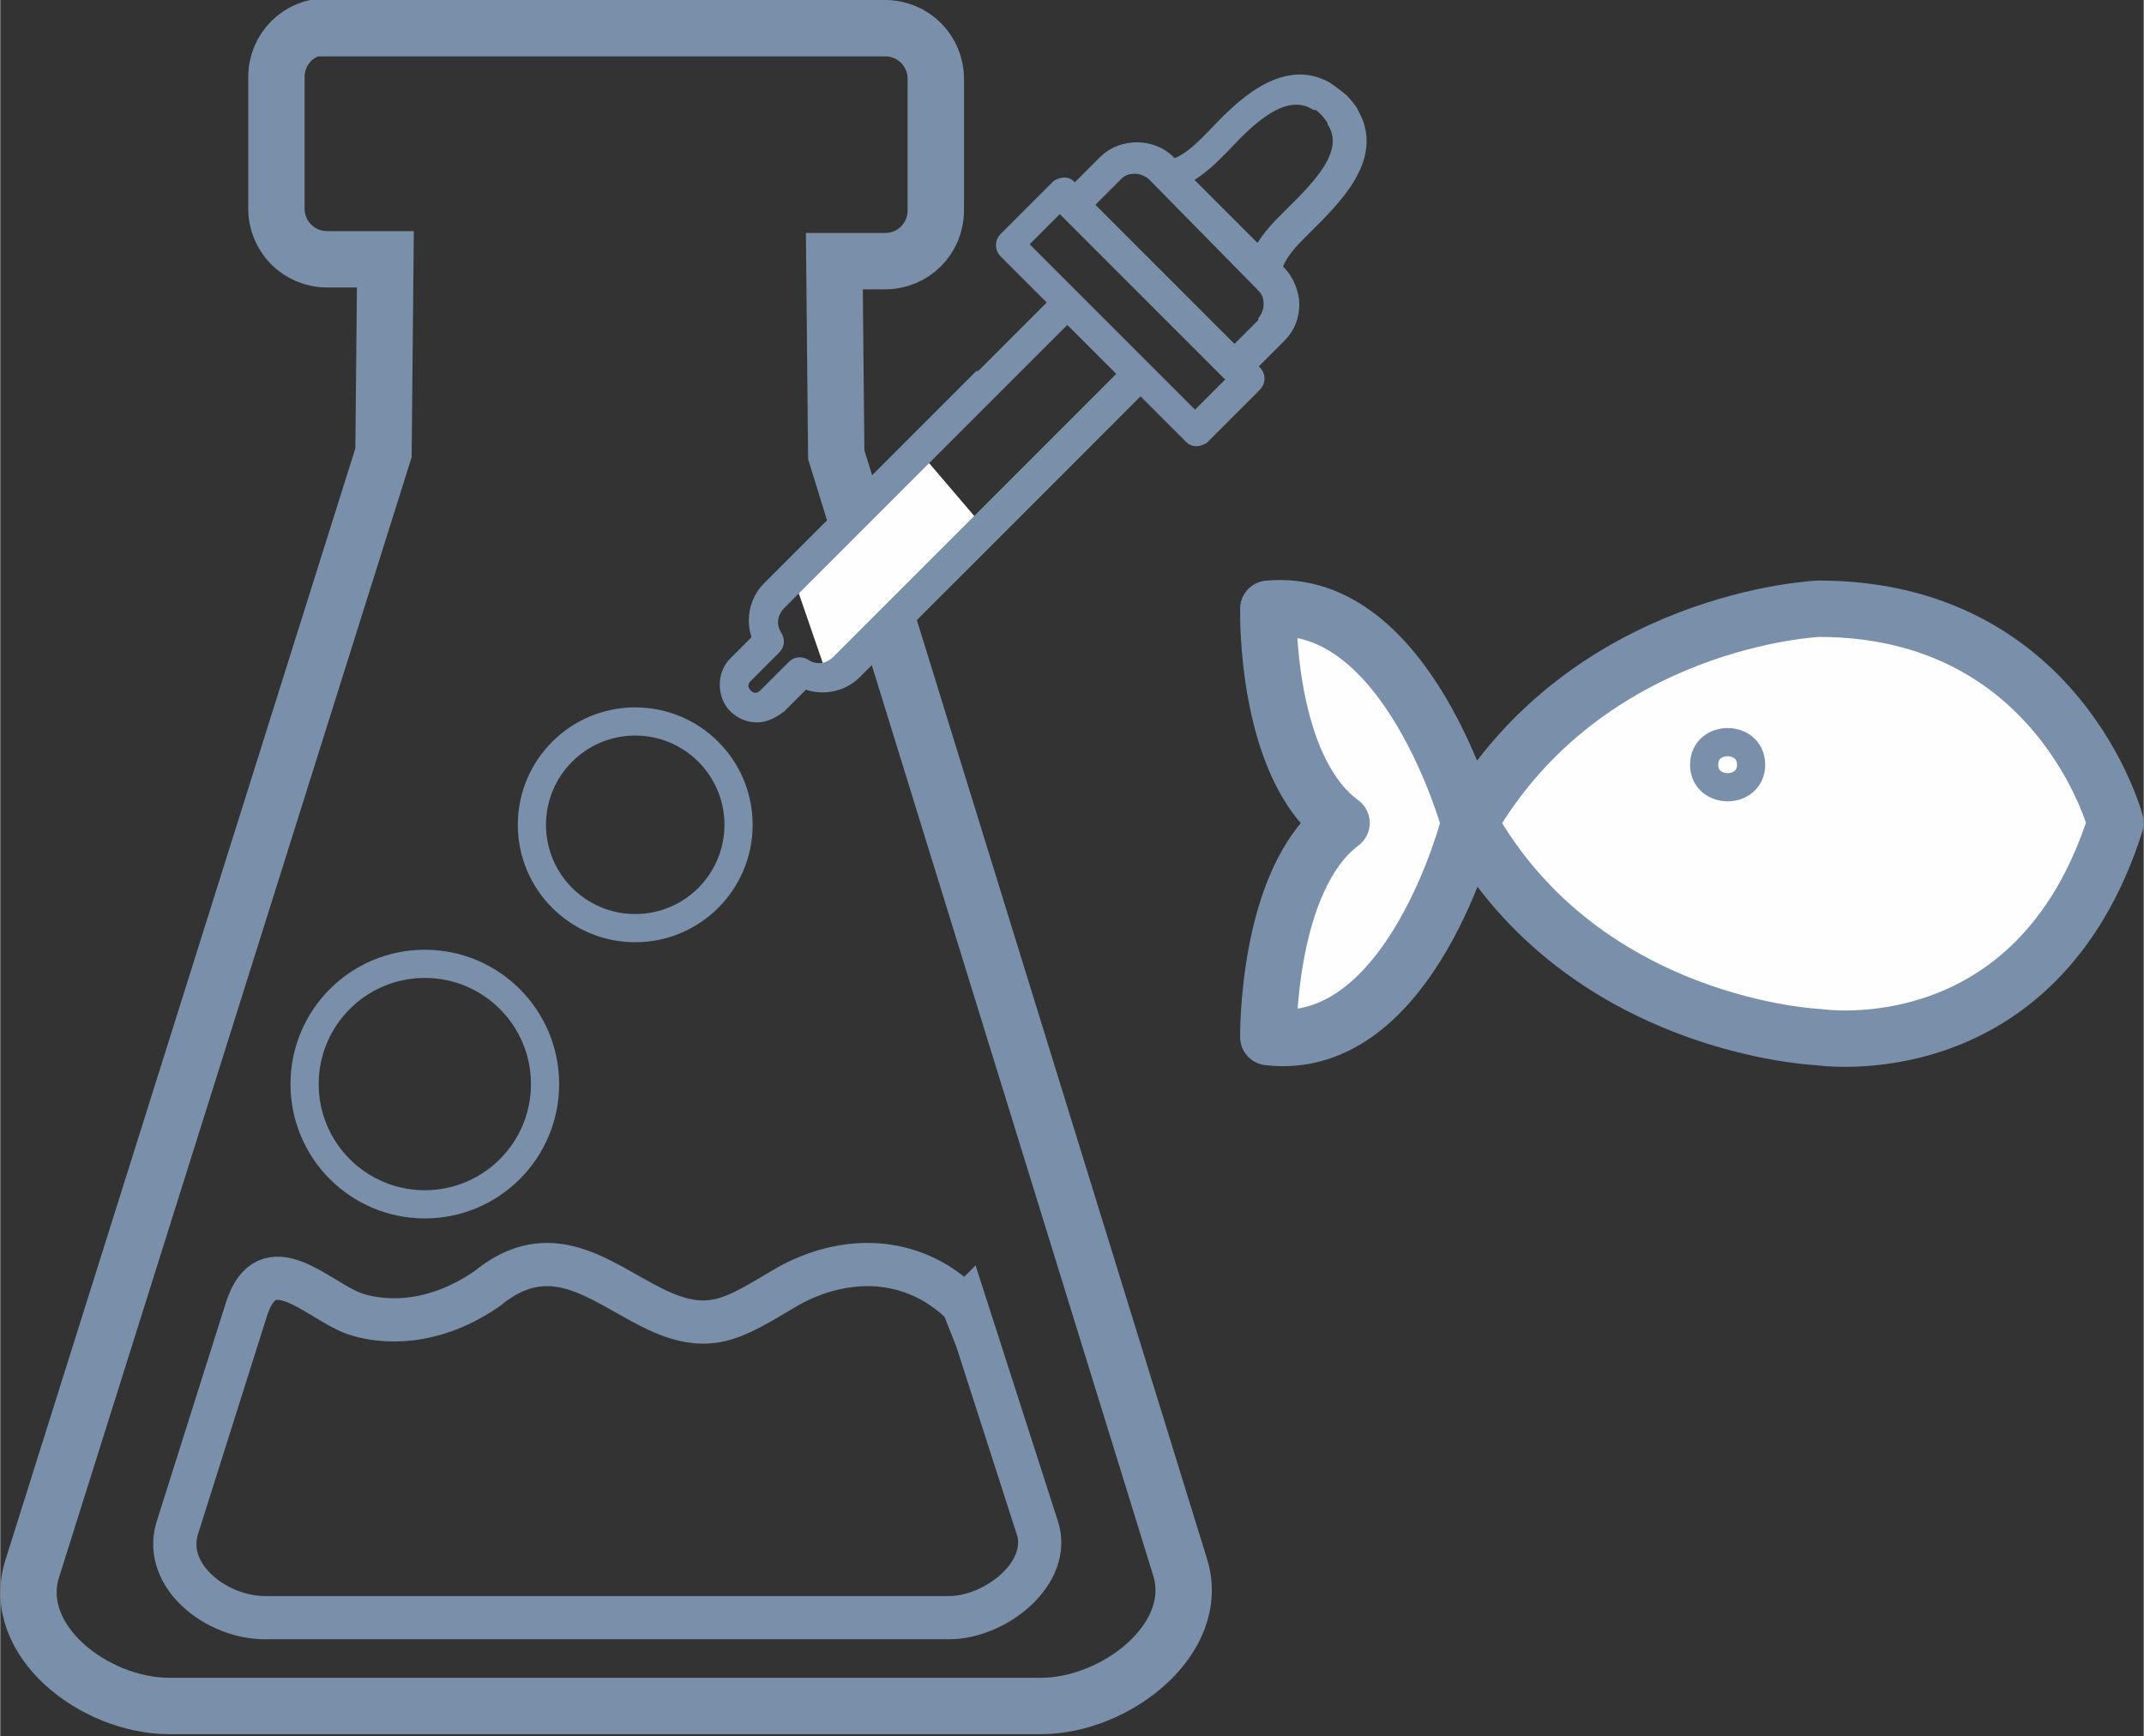
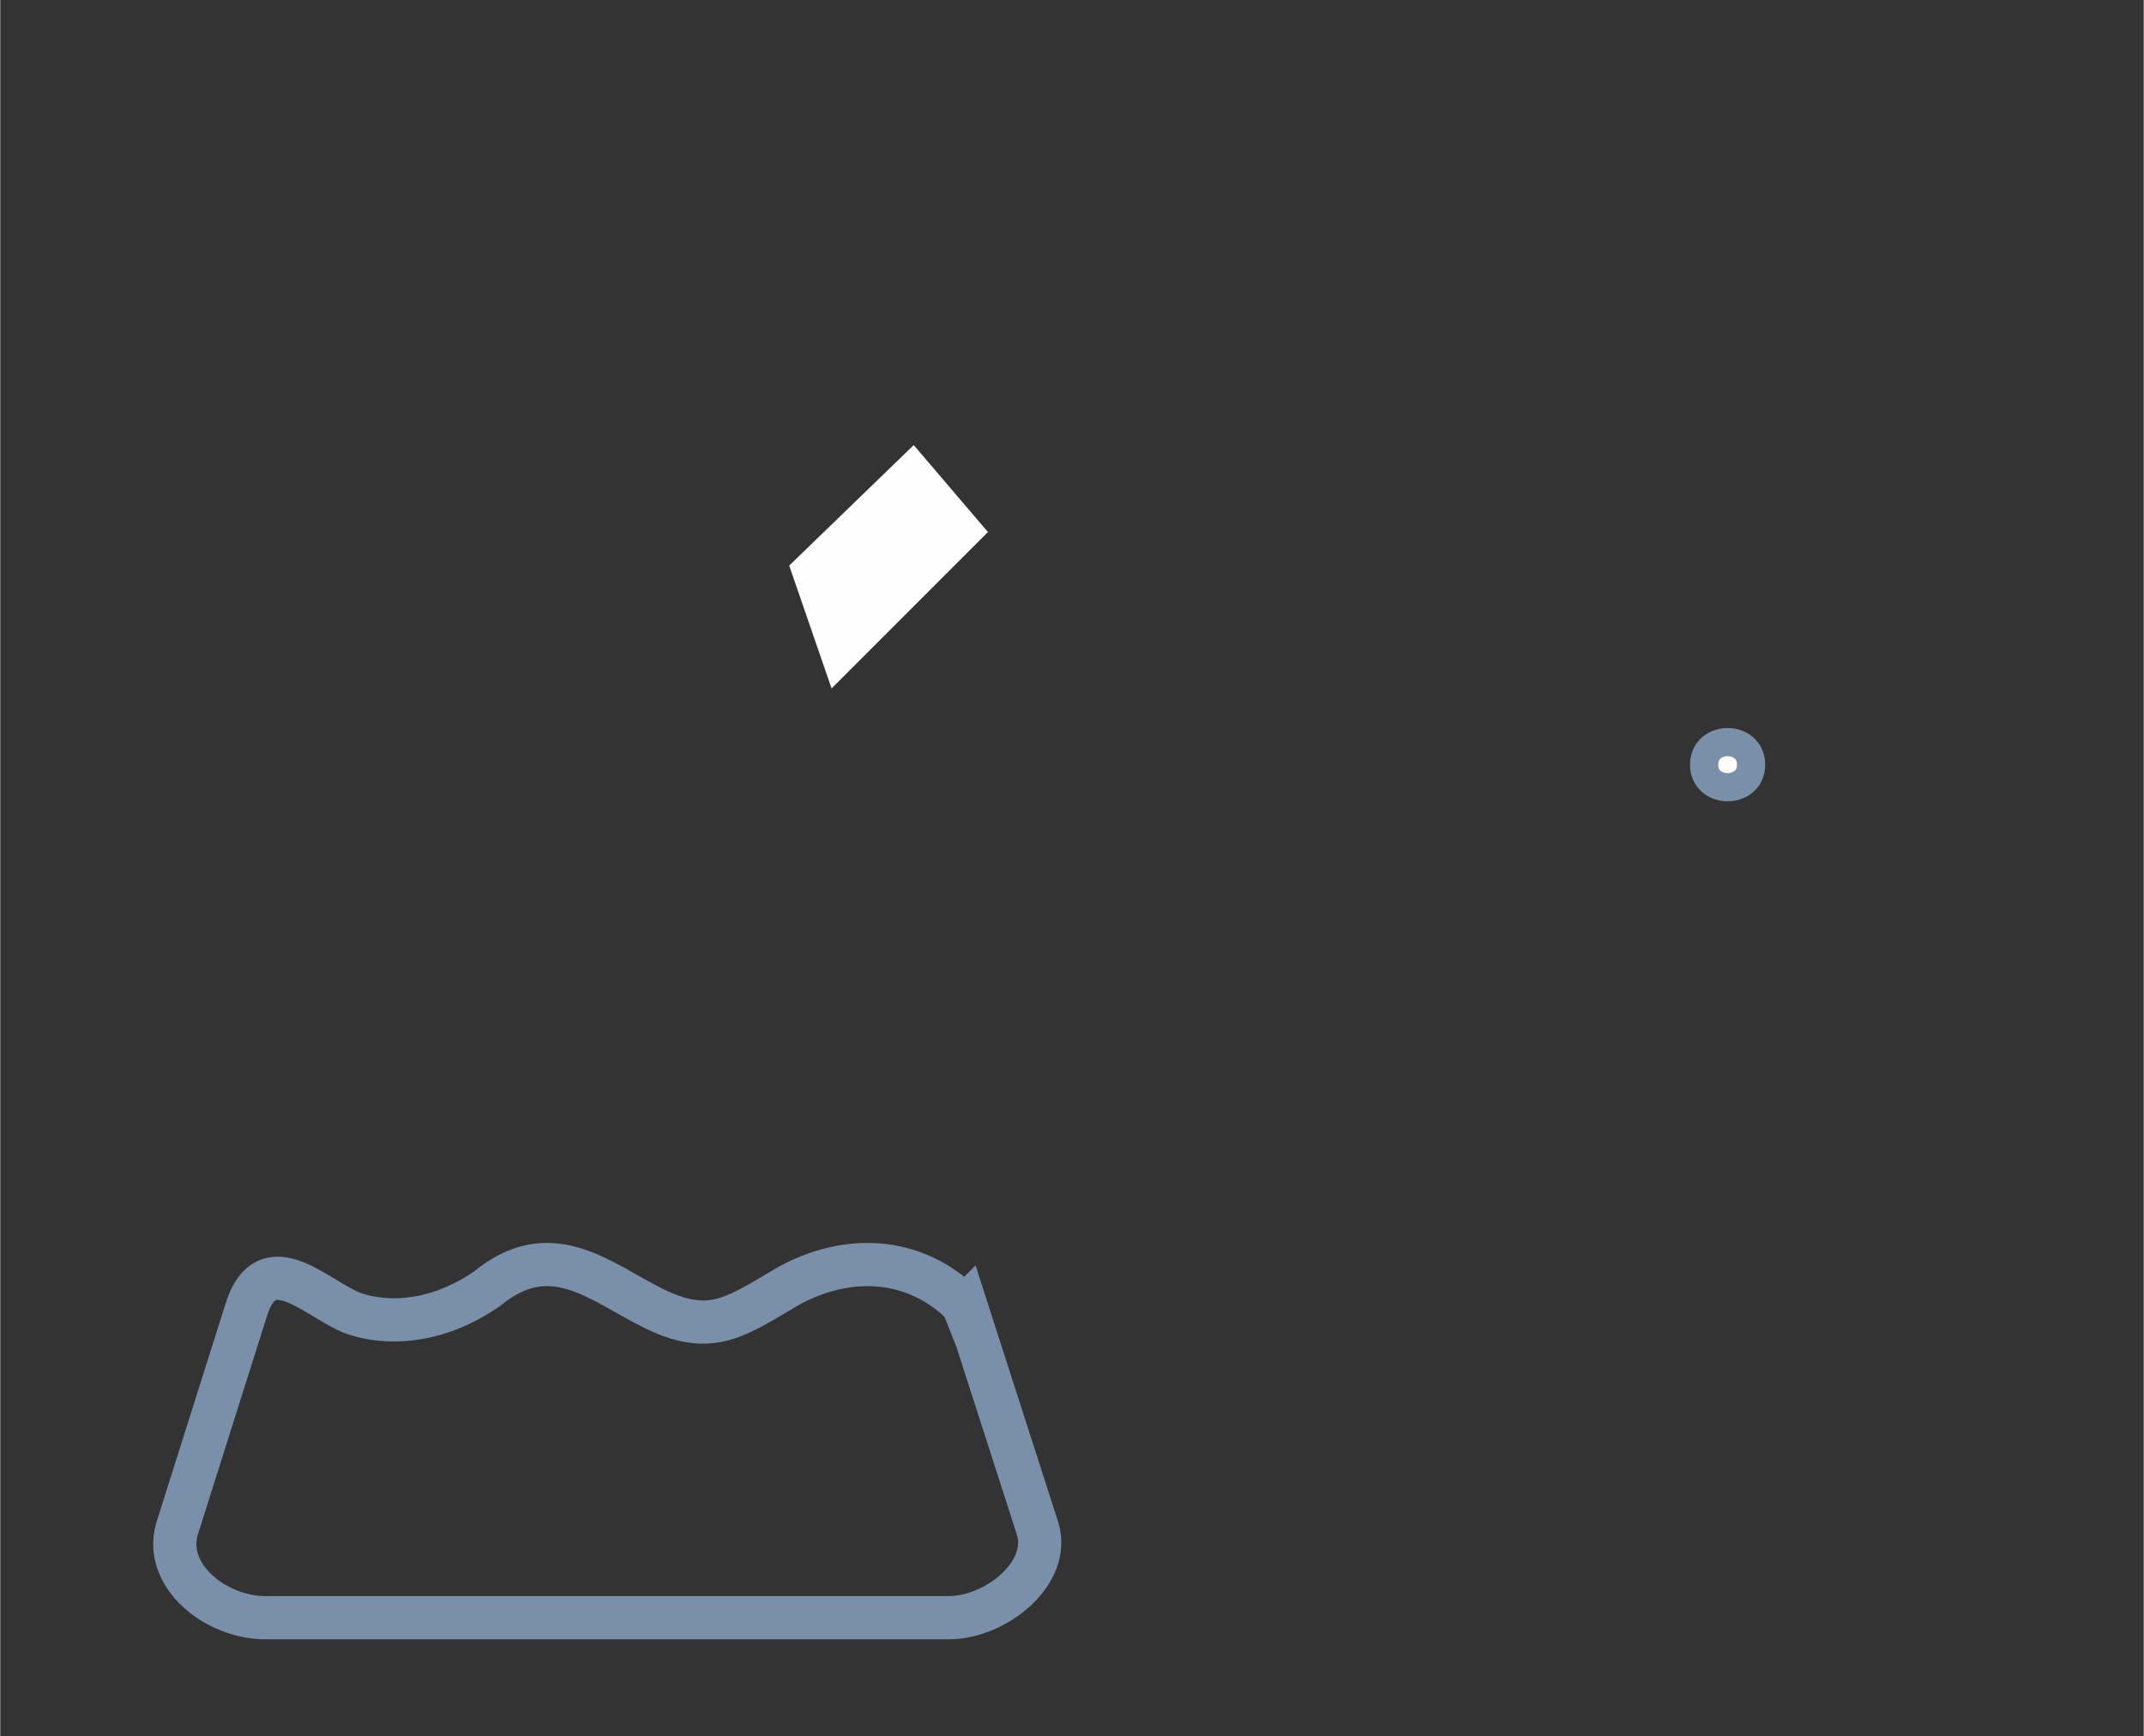
<svg xmlns="http://www.w3.org/2000/svg" xml:space="preserve" width="0.52in" height="0.421in" version="1.1" style="shape-rendering:geometricPrecision; text-rendering:geometricPrecision; image-rendering:optimizeQuality; fill-rule:evenodd; clip-rule:evenodd" viewBox="0 0 11.41 9.24">
  <rect x="0" y="0" width="11.41" height="9.24" fill="#333333" stroke="none" />
  <defs>
    <style type="text/css">
   
    .str1 {stroke:#7A90AA;stroke-width:0.23;stroke-miterlimit:2.613}
    .str0 {stroke:#7A90AA;stroke-width:0.3;stroke-miterlimit:2.613}
    .str2 {stroke:#7A90AA;stroke-width:0.15;stroke-miterlimit:2.613}
    .str3 {stroke:#FEFEFE;stroke-width:0.07;stroke-miterlimit:2.613}
    .str4 {stroke:#7A90AA;stroke-width:0.07;stroke-miterlimit:2.613}
    .str5 {stroke:#7A90AA;stroke-width:0.3;stroke-linecap:round;stroke-linejoin:round;stroke-miterlimit:2.613}
    .fil0 {fill:none}
    .fil1 {fill:#FEFEFE}
    .fil3 {fill:#FEFEFE;fill-rule:nonzero}
    .fil2 {fill:#7A90AA;fill-rule:nonzero}
   
  </style>
  </defs>
  <g id="Layer_x0020_1">
-     <path class="fil0 str0" d="M1.75 0.15l2.96 0c0.15,0 0.27,0.12 0.27,0.27l0 0.7c0,0.15 -0.12,0.27 -0.27,0.27l-0.27 0 0.01 1.03 1.83 5.92c0.12,0.38 -0.34,0.74 -0.74,0.74l-4.64 0c-0.4,0 -0.85,-0.35 -0.73,-0.73l1.87 -5.94 0.01 -1.03 -0.31 0c-0.15,0 -0.27,-0.12 -0.27,-0.27l0 -0.7c0,-0.15 0.12,-0.27 0.27,-0.27z" />
    <path class="fil0 str1" d="M5.14 6.95l0.38 1.18c0.08,0.24 -0.22,0.48 -0.47,0.48l-3.64 0c-0.26,0 -0.54,-0.22 -0.47,-0.47l0.37 -1.17c0.11,-0.35 0.38,-0.05 0.57,0.02 0.11,0.04 0.39,0.09 0.71,-0.13 0.34,-0.28 0.6,-0.04 0.88,0.1 0.3,0.15 0.43,0.06 0.7,-0.1 0.13,-0.08 0.47,-0.23 0.81,-0.03 0,0 0.13,0.08 0.15,0.13z" />
-     <circle class="fil0 str2" cx="2.26" cy="5.77" r="0.64" />
-     <circle class="fil0 str2" cx="3.38" cy="4.39" r="0.55" />
    <polygon class="fil1 str3" points="4.86,2.42 4.24,3.02 4.44,3.6 5.21,2.83 " />
-     <path class="fil2 str4" d="M5.21 2.01l-0.77 0.77 -0.35 0.35c-0.07,0.07 -0.09,0.18 -0.05,0.27l-0.13 0.13c-0.06,0.06 -0.06,0.17 -0,0.23 0.03,0.03 0.07,0.05 0.12,0.05 0.04,0 0.08,-0.02 0.12,-0.05l0.13 -0.13c0.09,0.04 0.2,0.02 0.27,-0.05l1.52 -1.52 0.27 0.27c0.01,0.01 0.02,0.01 0.03,0.01 0.01,0 0.03,-0.01 0.03,-0.01l0.28 -0.28c0.02,-0.02 0.02,-0.05 0,-0.07l-0.03 -0.03 0.16 -0.16c0.05,-0.05 0.07,-0.11 0.07,-0.17 0,-0.06 -0.03,-0.13 -0.07,-0.17l-0.02 -0.02c0,-0.01 0.01,-0.07 0.12,-0.18 0.01,-0.01 0.03,-0.03 0.04,-0.04 0.15,-0.15 0.38,-0.37 0.25,-0.6l0 0c-0.01,-0.03 -0.06,-0.08 -0.06,-0.08 -0,-0 -0.05,-0.04 -0.08,-0.06 -0.23,-0.13 -0.46,0.1 -0.6,0.25 -0.01,0.01 -0.03,0.03 -0.04,0.04 -0.11,0.11 -0.17,0.12 -0.18,0.12l-0.02 -0.02c-0.09,-0.09 -0.25,-0.09 -0.34,-0l-0.16 0.16 -0.03 -0.03c-0.01,-0.01 -0.02,-0.01 -0.03,-0.01 -0.01,0 -0.03,0.01 -0.03,0.01l-0.28 0.28c-0.02,0.02 -0.02,0.05 0,0.07l0.27 0.27 -0.4 0.4zm-0.75 1.51c-0.05,0.05 -0.12,0.06 -0.18,0.02 -0.02,-0.01 -0.04,-0.01 -0.06,0.01l-0.15 0.15c-0.03,0.03 -0.07,0.03 -0.1,0 -0.03,-0.03 -0.03,-0.07 0,-0.1l0.15 -0.15c0.02,-0.02 0.02,-0.04 0.01,-0.06 -0.04,-0.06 -0.03,-0.13 0.02,-0.18l0.44 -0.44 0.61 -0.61c0.16,-0.16 0.32,-0.32 0.48,-0.48l0.31 0.31 -1.52 1.52zm1.9 -1.29l-0.93 -0.93 0.21 -0.21 0.93 0.93 -0.21 0.21zm0.37 -0.51l-0.16 0.16 -0.79 -0.79 0.16 -0.16c0.03,-0.03 0.06,-0.04 0.1,-0.04l0 0c0.04,0 0.08,0.02 0.1,0.04l0.58 0.59c0.03,0.03 0.04,0.06 0.04,0.1 0,0.04 -0.02,0.08 -0.04,0.1l0 0zm0.14 -0.58c-0.01,0.01 -0.03,0.03 -0.04,0.04 -0.07,0.07 -0.11,0.13 -0.13,0.17l-0.4 -0.4c0.04,-0.02 0.1,-0.06 0.17,-0.13 0.01,-0.01 0.03,-0.03 0.04,-0.04 0.13,-0.14 0.32,-0.33 0.49,-0.23 0,0 0,0 0.01,0 0.01,0 0.04,0.03 0.05,0.04 0.01,0.01 0.03,0.04 0.04,0.05 0,0 0,0 0,0.01 0.1,0.17 -0.09,0.35 -0.23,0.49l0 0z" />
-     <path class="fil3 str5" d="M11.26 4.38c0,0 -0.3,-1.14 -1.58,-1.14 0,0 -1.23,0.05 -1.86,1.14 0,0 -0.33,-1.21 -1.07,-1.14 0,0 -0.02,0.84 0.39,1.14 -0.4,0.3 -0.39,1.14 -0.39,1.14 0.76,0.09 1.07,-1.14 1.07,-1.14 0.61,1.09 1.86,1.14 1.86,1.14 0,0 1.16,0.18 1.58,-1.14zm0 0" />
    <path class="fil3 str2" d="M9.32 4.07c0,0.16 -0.25,0.16 -0.25,0 0,-0.16 0.25,-0.16 0.25,0z" />
  </g>
</svg>